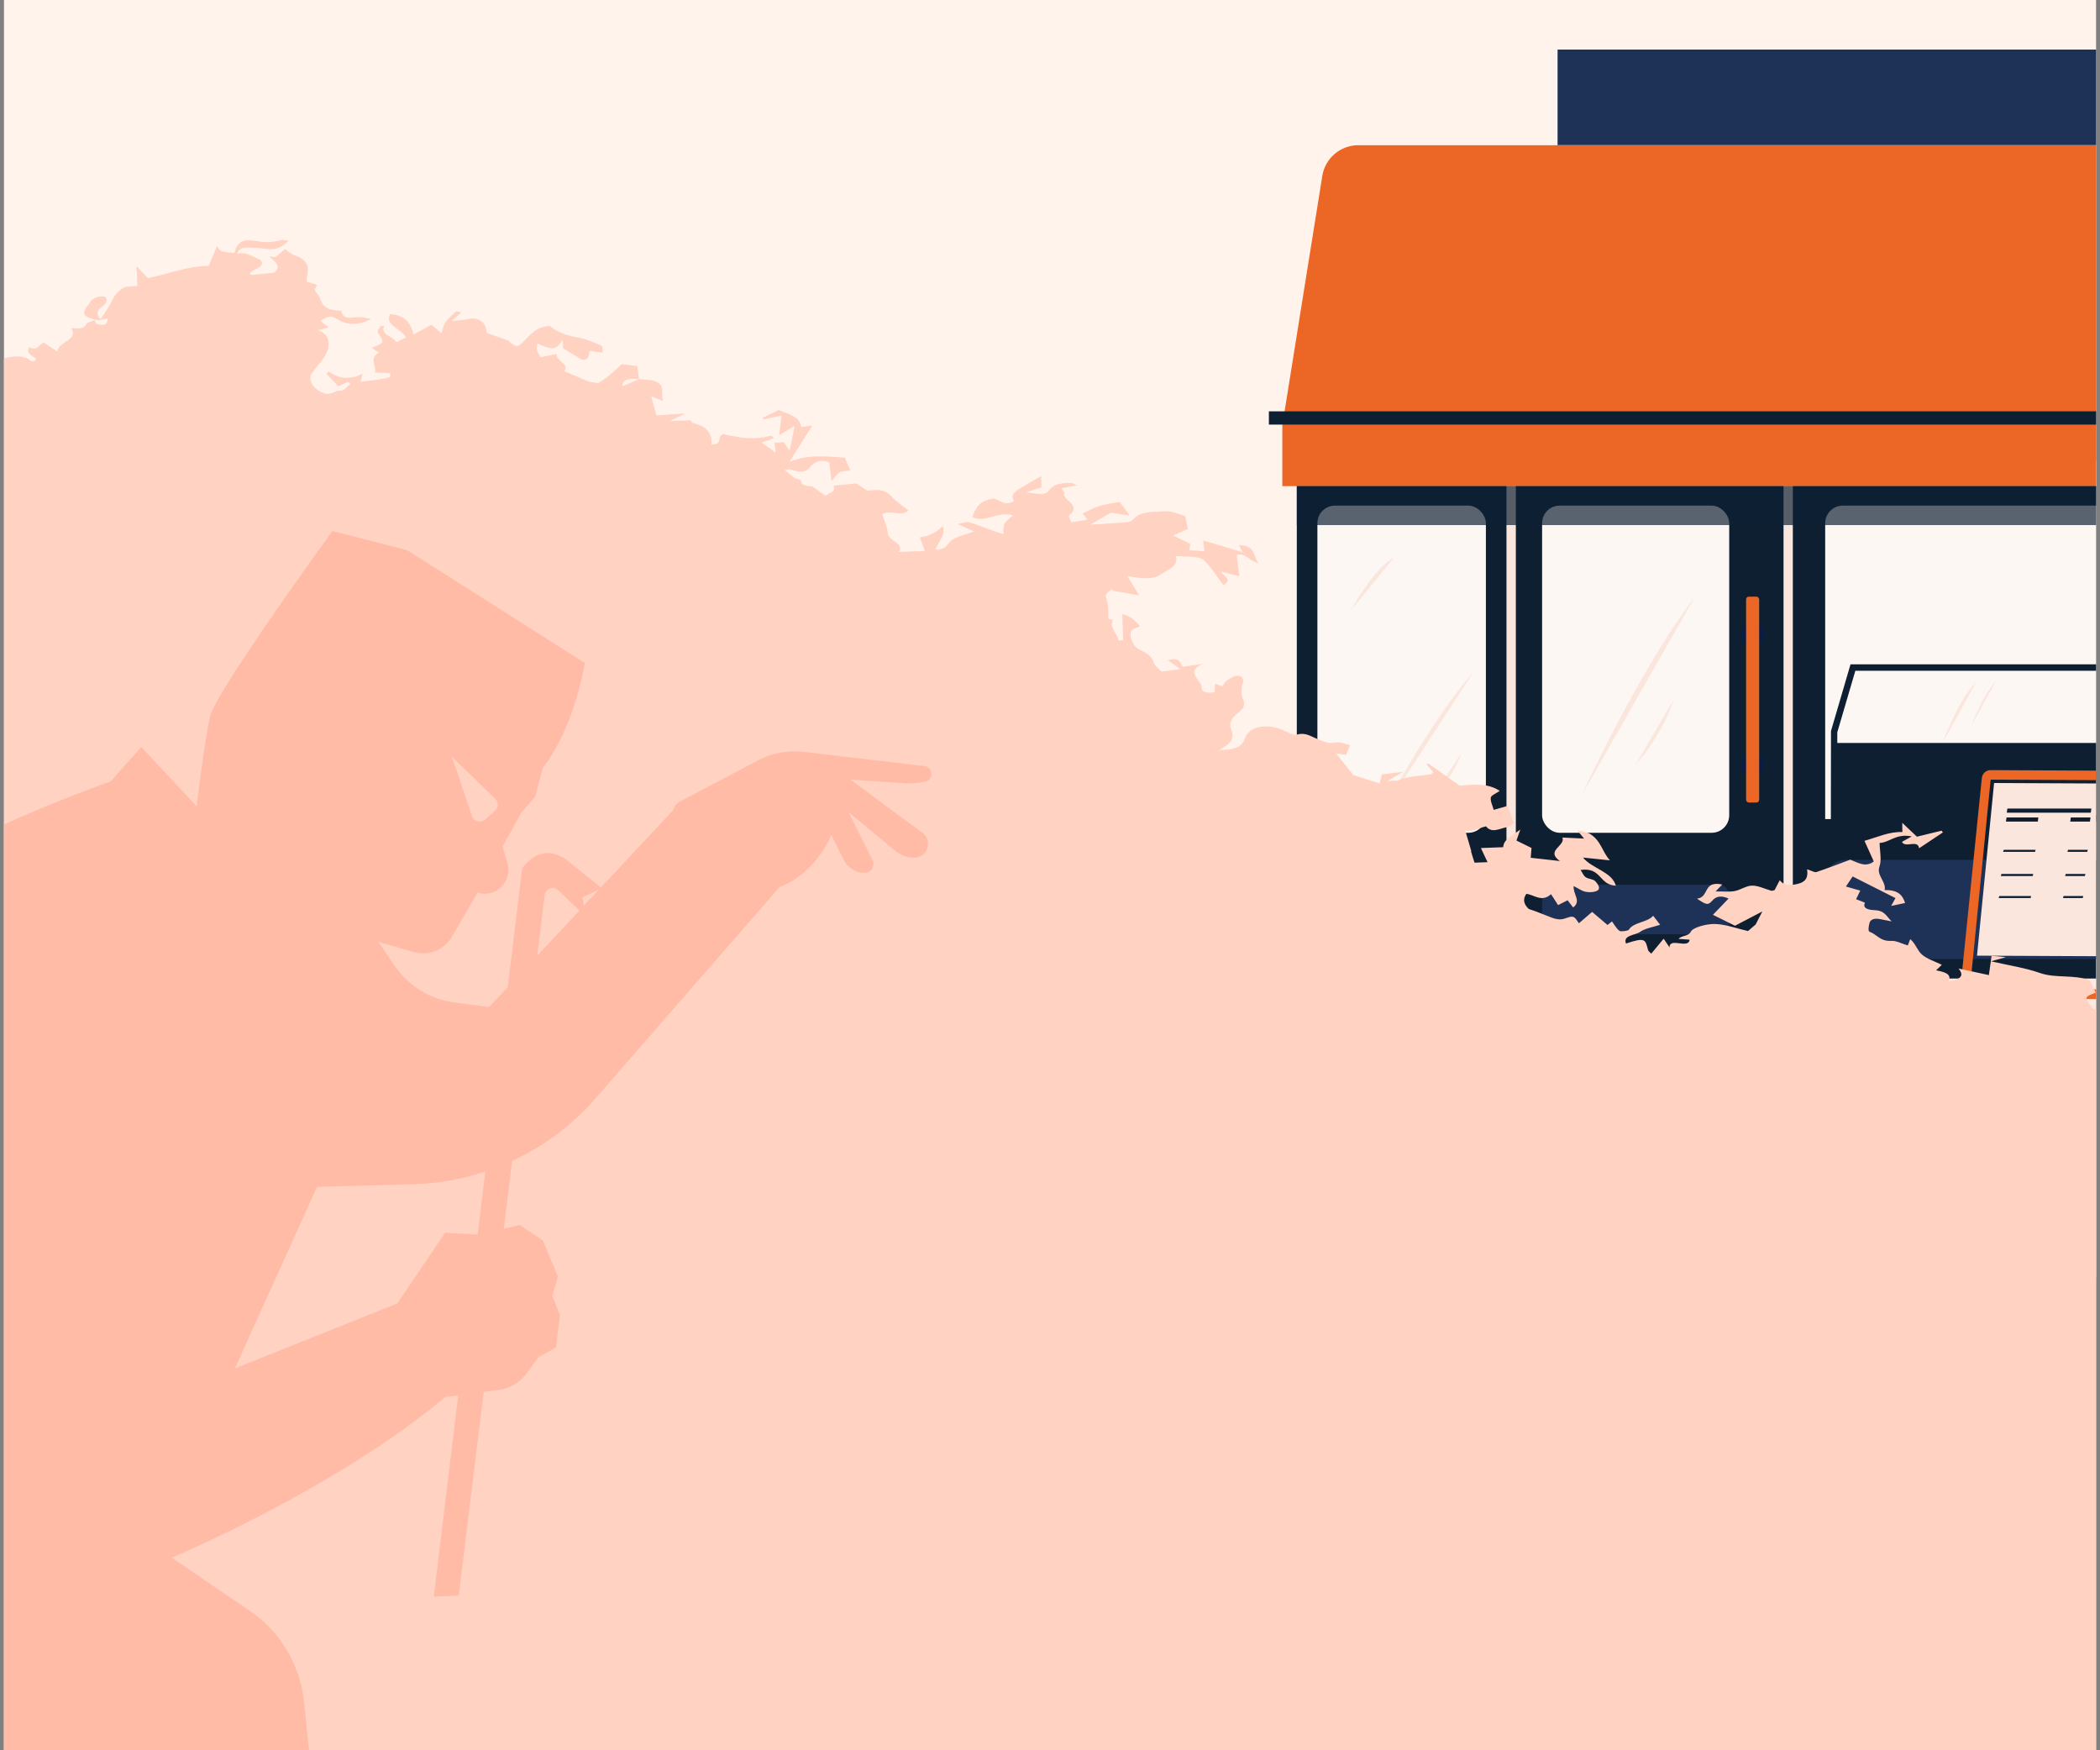
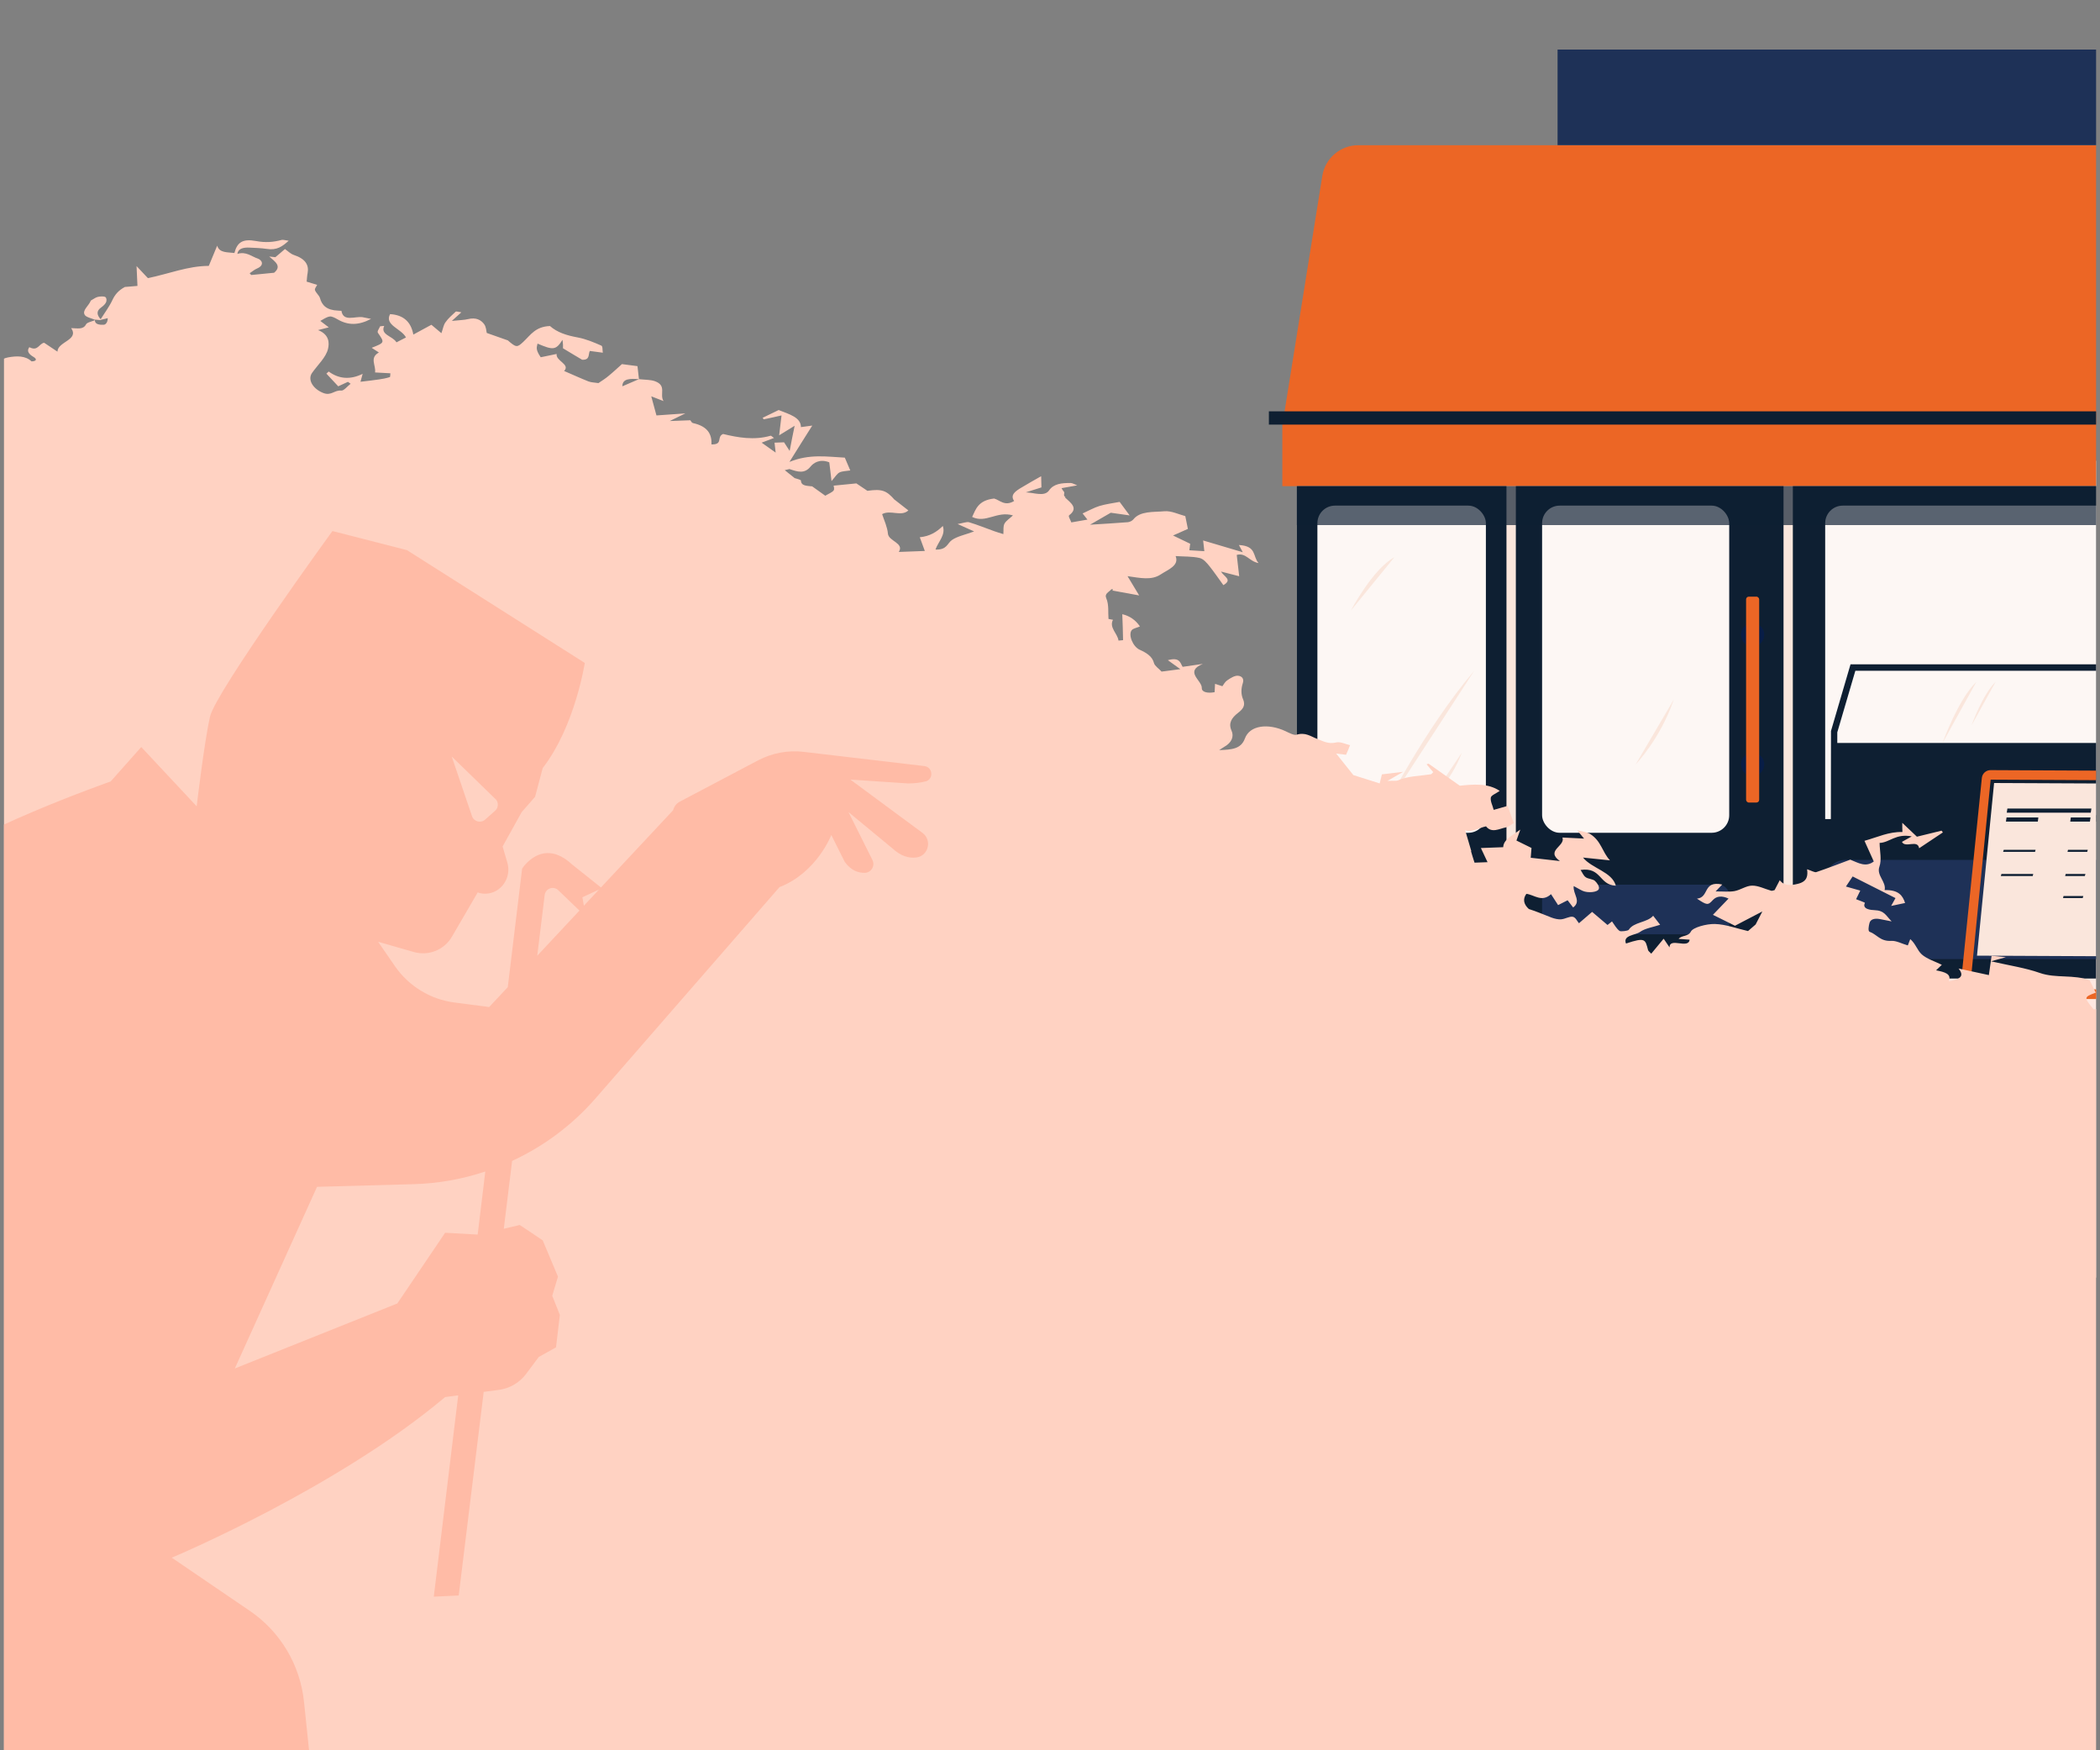
<svg xmlns="http://www.w3.org/2000/svg" id="Layer_1" data-name="Layer 1" viewBox="0 0 300 250">
  <rect x="0" y="0" width="300" height="250" fill="#808080" stroke="none" />
  <defs>
    <style>
      .cls-1 {
        clip-path: url(#clippath);
      }

      .cls-2 {
        fill: none;
      }

      .cls-2, .cls-3, .cls-4, .cls-5, .cls-6, .cls-7, .cls-8, .cls-9, .cls-10, .cls-11, .cls-12, .cls-13 {
        stroke-width: 0px;
      }

      .cls-14 {
        clip-path: url(#clippath-1);
      }

      .cls-15 {
        clip-path: url(#clippath-4);
      }

      .cls-16 {
        clip-path: url(#clippath-3);
      }

      .cls-17 {
        clip-path: url(#clippath-2);
      }

      .cls-18 {
        opacity: .69;
      }

      .cls-3, .cls-13 {
        fill: #0e1f32;
      }

      .cls-4 {
        fill: #081d46;
      }

      .cls-5 {
        fill: #1e3157;
      }

      .cls-6 {
        fill: #fdf7f4;
      }

      .cls-7 {
        fill: #fff3ec;
      }

      .cls-8 {
        fill: #ffe8e1;
      }

      .cls-9 {
        fill: #fae6dc;
      }

      .cls-10 {
        fill: #ffbba6;
      }

      .cls-11 {
        fill: #ffd2c2;
      }

      .cls-12 {
        fill: #ec6625;
      }

      .cls-13 {
        opacity: .68;
      }
    </style>
    <clipPath id="clippath">
      <rect class="cls-2" x=".57" width="298.87" height="250" />
    </clipPath>
    <clipPath id="clippath-1">
      <rect class="cls-2" x="2.26" y="445.55" width="298.87" height="250" />
    </clipPath>
    <clipPath id="clippath-2">
      <rect class="cls-2" x="-488.3" y="355.44" width="1097.38" height="482.4" transform="translate(-404.2 217.46) rotate(-45)" />
    </clipPath>
    <clipPath id="clippath-3">
      <path class="cls-2" d="m202.67,612.8l-47.61,45.04c-6.14,5.8-15.32,5.8-21.45,0l-47.61-45.04c-3.51-3.32-5.53-8.12-5.53-13.16v-79.4c0-8.72,5.96-16.11,13.97-17.34l47.61-7.27c1.51-.23,3.05-.23,4.56,0l47.61,7.27c8.02,1.22,13.97,8.62,13.97,17.34v79.4c0,5.04-2.01,9.83-5.53,13.16Z" />
    </clipPath>
    <clipPath id="clippath-4">
      <rect class="cls-2" x="-321.79" y="417.1" width="805.01" height="353.87" transform="translate(-396.41 231.07) rotate(-45)" />
    </clipPath>
  </defs>
  <g>
-     <rect class="cls-7" x=".57" width="298.87" height="250" />
    <g class="cls-1">
      <g>
        <g>
          <g>
            <rect class="cls-8" x="59.83" y="136.36" width="358.18" height="46.12" />
            <rect class="cls-9" x="185.26" y="65.82" width="194.13" height="73.95" />
            <g>
              <path class="cls-12" d="m375.77,25.13c-.41-2.53-2.59-4.39-5.15-4.39h-176.57c-2.56,0-4.75,1.86-5.15,4.39l-5.71,35.64v8.67h198.3v-8.67l-5.71-35.64Z" />
              <polygon class="cls-3" points="311.47 58.75 253.18 58.75 181.27 58.75 181.27 60.65 253.18 60.65 311.47 60.65 383.38 60.65 383.38 58.75 311.47 58.75" />
              <g>
                <rect class="cls-3" x="185.26" y="69.44" width="29.95" height="70.33" />
                <g>
                  <rect class="cls-5" x="188.2" y="122.82" width="24.07" height="14.17" rx="2.92" ry="2.92" />
                  <rect class="cls-6" x="188.2" y="72.22" width="24.07" height="46.73" rx="2.51" ry="2.51" />
                  <g>
                    <path class="cls-9" d="m210.6,95.81l-13.07,20.13s5.94-11.76,13.07-20.13Z" />
                    <path class="cls-9" d="m208.83,107.51l-4.77,7.12s3.25-2.97,4.77-7.12Z" />
                    <path class="cls-9" d="m199.19,79.6l-6.2,7.6s3.11-5.94,6.2-7.6Z" />
                  </g>
                </g>
                <rect class="cls-3" x="216.55" y="69.44" width="38.24" height="70.33" />
                <g>
                  <rect class="cls-5" x="220.3" y="126.36" width="26.73" height="7.09" rx="1.46" ry="1.46" />
                  <rect class="cls-6" x="220.3" y="72.22" width="26.73" height="46.73" rx="2.51" ry="2.51" />
                  <g>
-                     <path class="cls-9" d="m242.15,85.22l-16.35,28.64s8.47-18.43,16.35-28.64Z" />
                    <path class="cls-9" d="m239.11,99.92l-5.44,9.26s3.54-3.67,5.44-9.26Z" />
                  </g>
                </g>
                <rect class="cls-3" x="256.12" y="69.44" width="123.27" height="70.33" />
                <g>
                  <rect class="cls-5" x="260.74" y="122.82" width="114.91" height="14.17" rx="2.92" ry="2.92" />
                  <path class="cls-6" d="m263.25,72.22h109.89c1.38,0,2.51,1.12,2.51,2.51v42.26h-114.91v-42.26c0-1.38,1.12-2.51,2.51-2.51Z" />
                </g>
                <g>
                  <circle class="cls-4" cx="250.37" cy="90.67" r="1.67" />
                  <circle class="cls-4" cx="250.37" cy="109.18" r="1.67" />
                </g>
                <rect class="cls-12" x="249.44" y="85.22" width="1.87" height="29.41" rx=".39" ry=".39" />
              </g>
              <g>
                <polygon class="cls-3" points="374.53 116.98 261.9 116.98 262.09 106.12 374.53 106.12 374.53 116.98" />
                <path class="cls-3" d="m374.85,117.35h-113.3l.02-12.94,2.79-9.52h107.68l2.81,9.65v12.81Zm-112.38-.92h111.46v-11.83l-2.58-8.79h-106.3l-2.58,8.79v11.83Z" />
              </g>
              <g>
                <path class="cls-9" d="m282.33,97.4l-4.83,8.73s2.22-6.22,4.83-8.73Z" />
                <path class="cls-9" d="m285.08,97.4l-3.43,6.2s1.58-4.42,3.43-6.2Z" />
              </g>
            </g>
            <g>
              <polygon class="cls-9" points="302.47 111.92 284.87 111.84 282.43 136.5 299.67 136.58 302.47 111.92" />
              <g>
                <polygon class="cls-3" points="298.68 116.08 286.68 116.08 286.77 115.49 298.77 115.49 298.68 116.08" />
                <g>
                  <polygon class="cls-3" points="291.19 116.76 286.65 116.76 286.56 117.35 291.12 117.35 291.19 116.76" />
                  <polygon class="cls-3" points="295.83 116.76 295.75 117.35 298.56 117.35 298.65 116.76 295.83 116.76" />
                </g>
                <g>
                  <polygon class="cls-3" points="290.8 121.38 286.25 121.38 286.16 121.67 290.72 121.67 290.8 121.38" />
                  <polygon class="cls-3" points="295.43 121.38 295.36 121.67 298.17 121.67 298.26 121.38 295.43 121.38" />
                </g>
                <g>
                  <polygon class="cls-3" points="290.46 124.83 285.92 124.83 285.83 125.13 290.39 125.13 290.46 124.83" />
                  <polygon class="cls-3" points="295.1 124.83 295.02 125.13 297.83 125.13 297.92 124.83 295.1 124.83" />
                </g>
                <g>
-                   <polygon class="cls-3" points="290.16 127.98 285.62 127.98 285.52 128.27 290.09 128.27 290.16 127.98" />
                  <polygon class="cls-3" points="294.79 127.98 294.72 128.27 297.53 128.27 297.62 127.98 294.79 127.98" />
                </g>
              </g>
-               <path class="cls-12" d="m301.29,142.7l-21.38-.1,3.21-31.47c.06-.65.61-1.14,1.26-1.13l18.84.09c.35,0,.7.15.93.42.24.26.35.62.32.97l-3.18,31.22Zm-19.88-1.45l18.65.09,3.05-29.89-18.73-.09-2.96,29.89Z" />
+               <path class="cls-12" d="m301.29,142.7l-21.38-.1,3.21-31.47c.06-.65.61-1.14,1.26-1.13l18.84.09c.35,0,.7.15.93.42.24.26.35.62.32.97l-3.18,31.22m-19.88-1.45l18.65.09,3.05-29.89-18.73-.09-2.96,29.89Z" />
              <polygon class="cls-12" points="307.88 142.73 296.77 142.68 296.77 141.32 306.37 141.36 303.18 111.48 304.54 111.33 307.88 142.73" />
            </g>
            <rect class="cls-13" x="185.26" y="69.43" width="194.13" height="5.57" />
          </g>
          <rect class="cls-5" x="222.51" y="7.08" width="125.15" height="13.65" />
        </g>
        <path class="cls-11" d="m641.25,268.45c.29-.32.56-.61.83-.89l.4-1.1c-.54.06-1.07.12-1.65.18-1.9-2.41-3.24-5.02-5.51-6.95.35-1.09.64-2.03.94-2.98-.92.63-1.75-.27-2.56-.79.68-1.41.44-2.34-1.26-3.3-1.19-.68-1.99-1.46-2.69-2.49-.15-.2-.48-.32-.84-.56.16,1.18.37,2.15,1.66,2.92.68.42,1.32.94,1.96,1.43.77.59,1.16,1.19.76,1.83,0,0,0,0,0,0-.69-1.1-1.81-1.03-2.67-1.38-.62-.24-1.34.11-.84,1.12.19.4.24.82.37,1.23-.11.02-.22.03-.33.05-.77-.79-1.54-1.59-2.29-2.35-.25-1.45.9-1.31,2.03-1.32-.24-.16-.48-.32-.74-.49-.1-.58-.2-1.17-.29-1.75h.01s-.03-.02-.04-.03c0,0,.01.01.02.02-.5-.05-1.02.02-1.5-.17-1.61-.65-2.58-.34-3.18.7-.19.34-.43.65-.69,1.03-.51-.22-1.01-.43-1.44-.62-.08.27-.05.65-.25.77-.35.21-.93.19-1.27.4-.88.6-1.84.72-3.15-.31-.13-.1-.38-.28-.38-.28-1.25,1.07-1.97-.7-2.9-1.27-.3-.18-.62-.34-1.07-.59.74,1.83,1.87,2.84,3.64,3.14.36.06.9.17,1.09.4.32.38.42.88.62,1.35-.58-.04-.98-.06-1.51-.08.35.51.62.87.92,1.29-1.67-.56-2.45.41-2.82,1.14-.57,1.1-.34,2.71-.47,4.09-.12,1.22-1.66,1.66-3.12,1.13-1.1-.4-.89-1.36-1.7-1.91-.31-.21-.27-1.06-.39-1.6.16.01.31.02.47.03.19.41.38.81.65,1.38.85-.1,1.66-.2,2.46-.29-.03-.15-.04-.3-.06-.45-1.82-.14-3.13-1.08-3.92-2.88-.25.52-.39.84-.5,1.06-.68-.73-1.25-1.33-1.79-1.95-.36-.4-.69-.82-.97-1.25-.07-.09.15-.26.28-.48.62.47,1.19.9,1.75,1.33.54-.88,1.98-1.04,1.42-2.53.52.06.84.1,1.22.15-.98-1.8-.94-1.76.7-2.21.27-.07.25-.6.37-.91-.14-.14-.28-.28-.41-.42-.37,1.38-1.89.3-2.86.66-.25-.6-.43-1.05-.59-1.42,1.29-.54,3.51.66,3.88-1.08q-2.28-1.69-4.42.09c-.35-.91-.71-1.83-1.07-2.74-.7,0-1.12,0-1.86,0,.26-.69.52-1.09.56-1.56.06-.67-.05-1.41-.14-2.12,0-.08-.37-.25-.68-.44.07.52.12.93.24,1.82-.78-.81-1.26-1.22-1.61-1.69-.69-.96-1.5-1.11-2.22-.93-.5.13-.83.54-1.09.72-1.09-.42-2.03-.77-2.98-1.14-1.6.03-1.69-.06-1.83-1.33-.16-1.36.09-2.72-1.44-4.11-1.39.04-2.69-.51-4.07-1.3-1.06-.6-2.22-.95-3.32-1.28-.27-.08-.5.35-.84.63.67.42,1.12.71,1.59,1.01-.15.57-.87.95.02,1.66,1.06.18,2.02.33,3.16.52,0,0,.18-.23.34-.4.17-.16.33-.32.5-.48-.26,1.78.09,2.01,2.37,2.72-.26.38-.18.81-1.61,1.2-.42-.54-.85-1.08-1.43-1.83-.54.88-2.47-.17-2.38,1.17-1.3-.39-2.46-.72-3.64-1.12-.41-.14-.81-.48-1.21-.72,0,0,0,.01,0,.01-.16-.59-.36-1.18-.45-1.76-.17-.92-.27-1.81-.37-2.5-.96-.62-1.6-1.03-1.88-1.21-.55.51-.96.89-1.36,1.28.95.72,1.89,1.42,1.15,2.31-.4-.8-.77-1.55-1.14-2.3-.65-.44-1.3-1.03-1.94-1.26-1.75-.64-1.67,1.01-2.78,1.38.56.19.98.34,1.78.61-.92.63-1.65,1.13-2.32,1.61-.87-.84-1.72-1.69-2.97-2.89.41.94.61,1.39,1,2.27-.99-.9-1.59-1.44-2.18-1.98-.18.05-.39.14-.54.06-1.98-1.04-3.15-.48-4,.62-1.34-1.08.18-1.25-.31-2.21-1.94-.98-3.99-2.16-5.35-4.19-.04-.07-.38-.05-.58-.07.31.55.58,1.05.91,1.65-.81-.07-1.41-.12-2.45-.21.52-.49.77-.72,1.04-.99-.41-.37-.75-.68-1-.91-.37.11-.67.2-1.41.42.68-1.21,1.14-2.04,1.77-3.2.31.93.49,1.48.81,2.46.65-.99,1.11-1.69,1.58-2.39.46.62,1.02,1.35,1.58,2.07.09-.02.18-.04.26-.07-.34-.78-.69-1.55-1.03-2.32-1.57-.52-3.11-1.25-4-.18-.45-.5-.77-.87-1.09-1.22-.28,1.95-.53,3.77-.86,6.06-1.45-2.74-3.61-4.01-5.65-5.57-.62.32-1.21.61-1.78.9.37.43.83.81.99,1.2.17.41.05.82.08,1.69.87-.82,1.43-1.36,1.97-1.85,1.4.46,1.66,1.55,1.65,2.16-.04,1.4.93,1.78,2.07,2.24,0,0,.16.21.41.55-.66-.02-1.23-.03-1.8-.04-.33-.13-.84-.4-.91-.31-.53.59-1.13,0-1.74-.39h.03s-.06-.02-.06-.02c-.74-.06-1.5-.12-2.28-.18-.18-.54-.44-.98-.43-1.34.01-.28.35-.44.44-.53-.84-.88-1.53-1.58-2.27-2.34-.58-.06-1.23-.13-1.89-.21-1.39-1.57-2.04-1.8-3.79-1.53,0,0,0-.01,0-.02-.02,0-.03,0-.05,0-.01,0-.02-.01-.03,0,0,0,.01,0,.02,0-.81-.03-1.61-.06-2.43-.1.17,1.4,2.02,1.54,2.52,2.83-.81.5-1.76.93-2.44,1.6-.76.75-2.68-.51-2.86.99-1.04-.94-1.87-1.71-2.75-2.51.71-.4,1.26-.72,1.82-1.03-.99-1.02-1.36-2.1-1.47-3.35-1.16.7-.94,2.13-1.37,3.25-1.31-1.03-.7-1.75-.91-2.55-.23-.88-.98-1.83-1.63-2.98.89.26,1.51.44,2.49.72-.52-.61-.77-1.11-1.1-1.25-1.18-.52-2.38-.9-3.58-1.35-.39-.14-.78-.32-1.25-.52.35-.5.75-.81.84-1.27.1-.45-.1-1.06-.16-1.66,2.2.96,2.2,3.39,4.32,3.93.32-1.2.88-2.37-.7-4.04-.74-.35-1.91-.07-2.41-1.57,1.04-.27.74-1.25.41-2.22-.31-.93-.67-1.87-1.08-2.98-.42.48-.75.86-1.06,1.2.47.74.86,1.37,1.25,1.98-.95-.75-2.46-1.22-2.36-2.36.11-1.18-.7-1.97-1.66-2.79-.2-.18-.56-.22-.94-.36.54.66.99,1.19,1.45,1.75-.26.08-.36.14-.48.15-.37,0-.3.46-.65.48-.03-.02-.06-.02-.1-.04,0,.04,0,.07,0,.11-1.13.07-2.49-.11-2.11,1.55.05.23-.52.37-.89.6-.56-.68-1.03-1.23-1.5-1.79.41-.09.76-.16,1.1-.23-.42-.89-.69-1.66-1.15-2.38-.49-.77-1.17-1.5-1.82-2.3-.76.19-1.39.33-2.34.55,1,.63,1.62,1.02,2.3,1.45.37,1.03.76,2.11,1.16,3.22-1.3-1.24-2.61-2.48-3.89-3.76-.2-.2-.35-.57-.35-.8.05-1.57-1.54-2.65-2.62-3.74-.69-.71-1.91-1.01-2.75-1.41-.58.46-1.03.82-1.46,1.16.32.65.59,1.21,1.01,2.09-1.1-.29-1.9-.5-2.63-.68-.14.23-.34.54-.51.79-.65-.48-1.14-.85-1.72-1.29.32-.3.63-.59,1.12-1.06-1.85-.82-3.56-1.57-5.4-2.37.41-.16.67-.28,1.09-.43-2.07-1.56-2.55.01-3.81.16,1.19.68,2.36,0,3.14,1.12-.8.77-1.5,1.42-2.24,2.11.82.4,1.49.72,2.41,1.17-.82.29-2.04-.21-1.51,1.26,1.2-.29,2.23-.59,3.32-.8.54-.1,1.27-.24,1.79.03.95.48,1.8,1.26,2.78,1.99-1.29.7-.44,2.12-.06,3.4.45,1.51,1.92,2.26,3.46,3.23-1.08.37-1.92.65-3.05,1.03,1.4.81,2.36,1.35,3.32,1.9-.02,0-.03,0-.04.01.03,0,.07.01.1.02l-.05-.04c.05-.06.1-.11.14-.16.04.06.12.14.12.14,0,.56.39,1.13-.3,1.47-.89.45-1.44,1.34-2.13,2.04-.19-.11-.38-.21-.57-.32-.26,1.23-1.77,1.08-2.52,1.76-.24-.26-.46-.47-.46-.47.82-.94,1.65-1.86,2.48-2.77q-1.47-.74-3.05-.29c.2.39.56.84.56,1.16-.02.84-1.64,1.71-2.68,1.41-1.12-.33-2.03-.4-2.79.14-.35.24-1.02.15-1.6.23-.6-.66-1.12-1.22-1.82-2,.9.07,1.47.12,2.18.17-1.01-1.49-1.61-.83-2.22-.64-.68-.77-1.31-1.48-1.94-2.19,1.34,2.57-1.42,1.86-2.1,2.72-.36.48-1.14.08-1.79-.72.22-.28.44-.57.72-.94-.46-.19-.74-.31-1.02-.42.03-.36.12-.71.01-1.09-.13-.51-.36-1.22-.75-1.49-.53-.37-.99-.19-1.23.39-.28.7-.8,1.36-1.49,1.7-.82.41-.94,1-.72,1.96.24,1.11.13,2.02-.94,2.53-.81.38-1.14,1.29-.68,2.47.1.27.16.53.24.79-1.28-1.19-2.29-2.11-1.74-3.63.71-1.91-1.09-3.84-3.78-4.57-.51-.13-1.32-.31-1.5-.61-.72-1.13-1.72-1.14-2.64-1.46-.88-.31-1.72-.42-2.44-1.41-.34-.45-1.24-.68-1.73-.94-.19.57-.33,1-.45,1.42.29.19.6.4,1.18.78-1.55.3-2.81.55-3.85.76-1.3-.54-2.39-1-3.65-1.52.19-.38.39-.76.59-1.19-.57-.62-1.16-1.24-2.08-2.23.34.93.53,1.46.87,2.42-.65-.59-.98-.79-1.09-1-.68-1.41-1.98-2.5-3.04-3.71-.08-.09-.03-.24-.06-.46.46-.09.95-.16,1.45-.25,0,0-.09-.17-.15-.25-1.75-.15-3.51-.31-5.45-.47-1.3-1.37-2.81-2.9-4.83-3.11.16.63.52,1.27.36,1.55-.27.46-.88.68-1.45,1.08-.44-.65-.76-1.13-1.15-1.72-.74.42-1.47.85-2.25,1.3.13.37.17.84.45,1.2.6.74.98,1.98,2.27,1.72.67.88.92,1.94,1.9,2.35-.9.6-1.76,1.15-2.61,1.72h.07c-.47.31-.93.62-1.46.94-.39-.36-.8-.74-1.37-1.25.66-.31,1.27-.59,2.03-.93-.71-.64-1.52-1.38-2.36-2.15.66-.83.12-1.95-.25-3.49-.29.77-.43,1.14-.59,1.54-.78-.19-1.51-.37-2.33-.58-.28.39-.55.78-.82,1.15-1.13-.75-2.09-1.4-3.49-2.34,2.6.22.75-2.15,1.89-2.8-.88-.67-1.6-1.23-2.46-1.88.55-.1,1.04-.18,1.51-.27-.59-.3-1.22-.73-1.76-.8-1.88-.25-2.92.85-4.58,1.05,1.25.85,2.22,1.51,3.2,2.18-1.99.39-4.47-1.13-6.18.04,1.92,1.49,3.28-.74,5.3,1.53-.49.14-.82.36-1.23.32-.4-.02-.95-.46-1.32-.44-.47.03-1.06.19-1.19.52-.2.48.8,1.47,1.57,1.7.39.12.78.17,1.43.31-.66.98-2.25.9-1.91,2.39.43-.1.85-.18,1.27-.28.22.51.4.94.59,1.41.65-.2,1.16-.35,1.77-.54.24,1.78,1.77,1.6,2.73,2.23-.07.96-.72,1.4-1.67,1.43-1.1-.46-2.19-.78-3.28-1.17-.41-.14-.89-.39-1.19-.69-.42-.41-.63-1.11-1.03-1.34-.36-.21-.88.08-1.27.13-.13-.81-.24-1.52-.39-2.46-1.17,0-2.03,0-2.89,0h0c-.05-.29-.11-.6-.15-.81-.64.16-1.14.38-1.7.34-.21-.02-.92-.77-.9-.98.2-1.3-1.38-2.49-1.37-3.78-.65.14-1.13.24-1.6.34.54.88,1.33,1.79,1.54,2.63.21.82,1.6,1.95.46,2.56-1.54-2.52-1.72-2.23-3.01-1.33-.13.09-.38.06-.69.1.01-1.03.02-1.77.03-2.78-.72.2-1.08.3-1.44.41.97-1.13-2.26-1.54-1.48-2.7.45.33.83.6,1.27.93.05-.65-.86-1.11-.66-1.93.15-.65-.99-2.29-1.91-3.04-1.23-1-2.81-1.53-4.27-2.29-.08-.55-.15-.99-.22-1.43.13-.6.26-1.18.47-2.04.64,1.55,1.1,2.7,1.67,4.08,1.11.28,2.22.55,3.41.84-.08-1.19-.15-2.2-.21-3.21q1.52.42,1.58,1.6c.04,1.04.15,1.11,1.86,1.31-1.27-1.31,1.09-2.49-1.46-3.87.03.41.06.77.09,1.37-.82-.71-1.54-1.19-2.04-1.79-.57-.7-.78-1.67-1.42-2.22-.68-.58-1.69-.8-2.55-1.2-.12-.05-.19-.23-.31-.38.12-.51.24-1.04.35-1.56-1,.26-1.72-.45-2.31-1.27-.83-1.14-.31-1.84.35-2.43-.58-.23-1.14-.33-1.26-.53-.91-1.5-1.73-3.02-2.57-4.5-1.18-.4-2.42-.54-2.74-1.97,1.02-.49,1.98-.94,2.92-1.4-1.11-1.66-1.79-3.24-3.32-4.46.28-.31.46-.52.86-.99-1.31.08-2.17.13-2.87.17-.78-1.08-1.45-2-2.14-2.93-.1.02-.2.05-.31.06.36,1.25.72,2.49,1.13,3.91,1.01-.87,1.49,1.29,2.47.89-.13-.37-.3-.78-.56-1.5,2.03,1.12,1.83,2.7,2.9,3.67-.81.92-1.78,1.6-2.17,2.61-.47,1.25-2.15.98-2.72,2.07-1.5-1.33-2.5-1.06-3.42-.48.39.5.79,1.01,1.25,1.6.11-.57.2-1.01.25-1.26,2.34.56,4.44,1.06,6.67,1.59-.06.63-.13,1.15-.2,1.72-.76-.34-1.31-.59-1.94-.88-.12.51-.23.91-.34,1.33-.5-.16-1.29-.48-1.31-.41-.25.99-1.36.19-1.68-.07-1.16-.92-1.75-.49-2.94-.38.8.44,1.14.62,1.49.83.7.4,1.02.91.77,1.42-.19.39-.55,1.02-.81.93-1.06-.39-2.06.09-3.21-1.01-.52-.49-1.43-.67-2.22-1.02.12-.31.2-.61.31-.91-1.06.01-1.75.57-2.67.6-.93.03-2.07-.45-3.14-.71.02.24.07.59.12,1.14-1.08-.61-2.04-1.08-2.39.02-1.06-1.27-1.28-2.03.11-2.29-1.35-.71-2.56-1.36-3.91-2.08.45-.72.96-1.53,1.49-2.36-.58-.4-1.04-.72-1.69-1.16.4.58.65.95,1.24,1.81-2.43-1.26-4.39-2.47-6.39-3.23-2.27-.86-3.85-3.01-6.14-3.8-.61.26-1.21.53-1.79.78.91,1.59.88,1.62-1.3,2.01-.36-.38-.73-.76-1.18-1.22,0,.28.04.43,0,.54-.07.15-.21.24-.36.41-1.77-1.07-2.98-2.42-3.76-4.01.15.09.32.24.55.44.3.24.68.51,1.07.59.23.04.83-.33.81-.5,0-.36-.21-.92-.55-1.03-1.57-.49-1.78-1.33-1.84-2.27.08.14.15.26.23.4.75-.61,1.42-1.14,2.05-1.65-.29-.47-.56-.9-.83-1.32,0-.36,0-.67,0-.98-.22,0-.4.03-.57.07-.04-.07-.08-.13-.12-.19-.65-.28-1.37-.6-2.21-.96-.1-.28-.21-.57-.31-.85-.06-.2.08-.42.17-.76.56.27.94.45,1.55.75-.16-1.3-.28-2.48-.44-3.82-.41-.09-.87-.19-1.35-.29.12-.53-.3-1.28-.42-1.98-1.03-.41-2-.79-2.97-1.17-.07.09-.13.17-.2.26.55.61,1.09,1.22,1.64,1.82-.74-.21-1.39-.32-1.95-.32-.46-.18-1.02-.31-1.5-.32-.72-.03-1.35.24-2.02.39.72-.1,1.12.02,1.7.65-.08.08-.15.15-.22.25.14,0,.27-.02.41-.03.02.02.03.03.04.05-.69.33-1.41.66-2.14,1,.13.29.29.61.48,1.01.5-.22,1-.64,1.42-.6.57.06,1.08.46,1.62.71.32-.55.65-1.1,1.12-1.88.93.52,1.51.85,2.1,1.18-.06.09-.13.17-.19.26-.46-.05-.9-.11-1.55-.19.03.37.14.7.07,1.02-.02.08-.59.08-.91.13.34.31.68.63,1.17,1.08-.73.15-1.32.29-2.07.45.62.6,1.23,1.18,1.79,1.72-.73.56-1.17.41-1.46-.07-.31-.51-.25-1.22-1.66-1.13.28.43.52.83.83,1.32-.35,0-.61.08-.76.02-.51-.19-.98-.43-1.37-.61-.3.7-.59,1.34-.9,2.04.09.03.19.07.3.11-.29.15-.67.21-1.18.15.34-2.2-.53-3.82-2.75-5.43-.69.33-1.33.64-2.02.89,0,0-.37-.35-.6-.57-.56.43-1.2.3-1.9-.04.02-.05.03-.09.06-.14.18-.31.2-.63.12-.92.33-.12.68-.26,1.09-.41-1.28-.96-2.23-1.66-3.17-2.37.1-.2.28-.38.28-.61,0-.25-.33-.15-.38-.32-.13.14.48.77.04.88l.05.06c-1.05-.22-2.09-.46-3.14-.69-.95-.5-1.9-1-2.85-1.5h.08c-.27-.38.61-.47.6-.66-.15.1-.33-.19-.49,0-.15.18-.13.43-.18.65-1.18-.07-2.36-.15-3.95-.24.22.39.4.71.57,1.02-.25.17-.44.43-.5.78,0,.05-.03.09-.04.14-.76-.2-1.33-.51-1.48-1.2-.31.02-.82.05-.82.05-.37-.63-.65-1.28-.97-1.98-2.73-.2-4.44.48-5.6,2.37-.43-.28-.68-.57-.81-.87.11.04.21.08.3.11.21-.74.4-1.41.62-2.14-.42-.12-.93-.24-1.44-.42-.16-.05-.31-.28-.57-.51.55-.17.99-.32,1.48-.47-1.02-.98-1.43-.4-2-.21-.53.18-.96,0-1.16-.89.79-.05,1.62-.1,2.48-.16-.47-.61-.83-1.09-1.29-1.68.66-.03,1.13-.05,1.59-.07-.21-.24-.64-.61-.61-.69.15-.29.45-.47.71-.73-.55-.35-.92-.6-1.3-.86.01-.11,0-.22.02-.32.66.13,1.32.25,2.37.45-.15.9-.25,1.54-.36,2.16.58.15,1.22.17,1.7.5.35.24.46.88.7,1.37.4-.18.72-.33,1.01-.46-.34-.73-.67-1.44-.99-2.15.02,0,.04,0,.06,0,.1.1.19.19.29.29,0-.12,0-.22,0-.33.85-.11,1.23.06,1.72.6-.42-.54-.73-1.15-1.29-1.6-.37-.29-.88-.56-1.35-.72-.43-.37-1-.7-1.7-1.02.81-.11,1.62-.22,2.43-.34,0-.11,0-.21.01-.33-.98-.33-1.97-.67-3.02-1.02-.55.45-1.35.76-1.6,1.24-.43-.23-.85-.45-1.22-.65-.99.92-1.84,1.75-2.8,2.64.66.17,1.06.28,1.67.43-.16.31-.19.57-.36.69-.26.15-.52.3-.78.45-.87-.26-1.63-.49-2.3-.69-.07.02-.14.05-.22.07-.11-.14-.23-.28-.4-.42-.2.24-.4.48-.64.75-.48.15-.96.31-1.49.48.15.79.33,1.63.51,2.58.16-.06.29-.11.43-.16-.65.67-1.35,1.18-2.87.54-.33-.14-.85.16-1.09.43-.13.12.1.79.3.91.34.2.81.23,1.19.24.31,0,.54,0,.71.02-1.63.71-3.42.96-5.46.64,0-.22-.05-.38-.01-.54.03-.11.16-.21.34-.42-.64.07-1.17.12-1.69.18-1.41-1.71-1.41-1.75.31-2.38-.29-.57-.57-1.16-.86-1.76-2.26-.88-4.84-.25-7.14-1.06-2.01-.71-4.29-1.05-6.96-1.66,1.01-.28,1.44-.4,2.12-.59-.78-.08-1.34-.13-2.04-.2-.14.97-.27,1.93-.39,2.76-1.49-.33-2.84-.62-4.33-.94.89,1.1.23,1.54-1.4,1.82.44-1.06-.59-1.32-1.81-1.56.39-.38.65-.63.82-.79-.98-.48-2.17-.86-2.86-1.48-.68-.62-.85-1.5-1.65-2.19-.11.3-.24.59-.35.9-.84-.24-1.64-.69-2.36-.65-1.59.1-2.04-.92-3.1-1.3-.25-.1-.13-.81-.02-1.23.13-.55.71-.73,1.5-.58.4.07.78.15,1.67.33-.84-.85-1.01-1.56-2.49-1.61-.41-.01-1.78-.12-1.33-1.03.04-.06-.77-.33-1.26-.53.19-.4.37-.76.6-1.23-.66-.18-1.25-.35-2.05-.58.31-.48.6-.92.96-1.44,2.04,1.03,3.97,2,6.12,3.09-.12.22-.33.62-.62,1.12.73-.15,1.36-.28,1.99-.42-.33-1.04-.92-1.9-2.92-1.84.26-1.2-1.19-2.08-.75-3.34.36-1.02.05-2.17.03-3.4,1.44-.05,2.31-1.38,4.59-.93-.67.38-1.06.59-1.4.78.49.94,2.25-.4,2.46.91,1.22-.82,2.31-1.54,3.39-2.26-.07-.08-.12-.17-.19-.25-1.12.27-2.23.54-3.52.86-.51-.48-1.14-1.08-2.09-1.98,0,.63,0,.9.02,1.31-1.95-.05-3.5.72-5.42,1.26.43.95.87,1.92,1.33,2.95-1.16.88-2.2.2-3.36-.26-1.59.59-3.2,1.22-4.86,1.78-.22.07-.71-.21-1.31-.41.12.87.07,1.75-1.31,2.08-.98.25-1.99.32-2.59-.52-.25.47-.49.95-.74,1.42-.19.04-.36.13-.48.09-.91-.25-1.83-.74-2.72-.73-.85,0-1.63.61-2.52.78-.77.14-1.63.04-2.71.05.41-.44.66-.69.95-.99-2.83-.59-1.8,1.84-3.61,2.02,1.43.95,1.57.97,2.27.2q.81-.87,2.24-.21c-.7.73-1.4,1.46-2.23,2.32,1.1.55,2.13,1.05,3.15,1.56,1.32-.69,2.42-1.27,3.91-2.04-.4.79-.67,1.32-.96,1.86-.34.29-.67.58-1.09.94-1.6-.36-3.16-.97-4.74-1.01-1.19-.03-3.12.49-3.42,1.08-.37.75-1.37.52-1.75,1.05.54.03,1,.07,1.57.11-.16,1.39-2.88-.39-2.87,1.1-.21-.32-.42-.62-.84-1.24-.64.77-1.12,1.35-1.77,2.14-.21-.23-.43-.37-.46-.52-.4-1.52-.36-1.86-3.15-.93-.48-1.2,1.32-1.17,2.01-1.66.69-.51,1.89-.69,2.87-1.02-.3-.38-.6-.77-1-1.29-.83.99-2.79.88-3.48,2-.11.17-1.14.29-1.32.17-.45-.34-.69-.82-1.08-1.36-.17.13-.41.33-.64.51h0c-.65-.56-1.31-1.12-2.2-1.87-.72.62-1.27,1.09-1.88,1.62-.26-.29-.47-.84-.88-.92-.46-.09-1.07.31-1.66.36-.43.04-.95-.09-1.36-.24-1.08-.41-2.11-.87-3.26-1.23-.71-.64-.92-1.4-.35-2.17,1.14.14,2.19,1.26,3.52.05.35.54.64.99,1.01,1.56.45-.23.86-.44,1.36-.69.26.34.52.68.79,1.03,1.22-.91-.05-1.89.08-3.06.59.31.92.53,1.29.69.74.33,2.14.21,2.3-.28.12-.34-.23-.84-.57-1.16-.28-.25-.98-.27-1.3-.51-.34-.24-.46-.62-.74-1.04,3.01-.44,2.61,2.15,5.04,2.25-.55-2-3.42-2.44-4.69-4.02,1.18.12,2.35.24,3.85.4-1.14-1.23-1.22-2.74-2.82-3.76-.46-.3-1.22-.37-1.86-.53.31.37.63.74.98,1.18-1.07-.06-1.99-.1-3.09-.15.46,1.23-2.49,1.85-.36,3.36-1.67-.19-2.82-.31-4.17-.47.03-.45.08-.93.11-1.4-.75-.37-1.43-.7-2.15-1.06.14-.41.27-.78.55-1.56-1.28.94-2.4,1.44-2.44,2.51-1.13.04-2.23.08-3.19.12.36.75.64,1.36.95,2.02-.77.02-1.33.05-1.86.07-.2-.6-.35-1.13-.51-1.66l.06.04c-.28-.98-.58-1.96-.88-3,1.02.31,1.89-.33,2.97-.57.82,1.03,1.91.33,2.85.15.44-.09.78-.43,1.12-.62-.3-.85-.59-1.65-.88-2.45-.68.19-1.23.35-1.99.57-.17-.67-.5-1.23-.41-1.76.05-.32.75-.58,1.27-.95-1.68-1.14-3.81-.94-5.7-.74-1.58-1.12-3.03-2.14-4.47-3.15-.1.03-.28.09-.28.09.33.39.65.76.95,1.12-.16.15-.22.29-.34.31-1.58.24-3.28.24-4.71.87-.22.1-.61.03-1.48.07.89-.51,1.37-.79,2.23-1.29-1.34.16-2.2.25-3.03.36-.12.46-.21.88-.32,1.29-1.3-.41-2.42-.76-3.76-1.19-.66-.84-1.46-1.84-2.45-3.07.69.08,1.06.12,1.41.17.18-.4.35-.82.57-1.37-.55-.12-1.37-.52-1.93-.4-1.19.29-1.9-.17-2.77-.5-.92-.35-1.68-.99-2.96-.59-.33.11-1.07-.27-1.54-.5-2.52-1.18-5.14-.86-5.83,1.05-.56,1.52-1.93,1.57-3.67,1.65.23-.15.45-.31.69-.45,1.12-.61,1.45-1.51,1.08-2.33-.49-1.08.02-1.84.92-2.54.79-.6,1.08-1.12.72-1.96-.31-.7-.28-1.54-.04-2.26.2-.59-.04-1.03-.69-1.09-.47-.04-1.1.36-1.53.66-.32.22-.48.55-.69.84-.29-.1-.58-.19-1.05-.34-.03.46-.05.82-.06,1.19-1,.19-1.86,0-1.83-.6.03-1.09-2.54-2.34.15-3.44-.94.14-1.88.28-2.89.42-.34-.54-.38-1.43-2.11-.95.58.42,1.05.75,1.78,1.28-1.04.14-1.8.23-2.68.35-.39-.44-.97-.8-1.08-1.21-.23-.91-.97-1.43-2.04-1.91-.99-.44-1.67-2.15-1.14-2.8.2-.25.77-.35,1.17-.53q-.92-1.37-2.52-1.75c.05,1.23.09,2.46.11,3.71,0,0-.3.02-.65.06-.13-1.01-1.38-1.86-.79-2.97-.21-.03-.42-.09-.64-.12-.08-.98.08-2.01-.31-2.93-.31-.7.36-.88.72-1.31,0,0,.12,0,.19-.03,0,.06.01.14,0,.21h-.06s.06.03.09.05c0-.01-.02-.03-.02-.04,1.09.2,2.18.4,3.77.69-.62-1.02-1.08-1.77-1.66-2.75,1.8.25,3.4.63,4.72-.24,1.12-.73,2.68-1.27,2.15-2.63,1.22.08,2.37.03,3.41.27.58.13,1.04.71,1.39,1.13.69.86,1.29,1.75,2.02,2.75,1.35-.78.1-1.19-.34-1.94,1,.26,1.71.44,2.6.67-.12-1-.23-1.95-.35-3.05,1.32-.35,1.77.93,3.12,1.17-.87-.93-.22-2.44-2.81-2.58.22.39.34.64.55,1.03-1.93-.57-3.72-1.11-5.66-1.68.07.67.13,1.09.17,1.53-.72-.04-1.34-.08-2.14-.13.03-.3.08-.66.12-.93-.68-.33-1.43-.68-2.45-1.18.89-.4,1.45-.65,2.12-.94-.11-.54-.22-1.11-.37-1.83-.9-.23-2.02-.79-3.01-.69-1.53.14-3.44-.07-4.42,1.17-.15.18-.5.37-.78.39-1.81.14-3.61.25-5.4.36,1.02-.58,2.01-1.16,2.96-1.71.8.11,1.53.21,2.7.38-.58-.78-.97-1.3-1.43-1.93-1.01.19-2,.32-2.87.58-.81.25-1.53.67-2.42,1.07.21.27.44.55.69.88-.72.12-1.43.24-2.3.4-.14-.41-.49-.89-.3-1.03,1.36-1.02.21-1.76-.61-2.54.02-.03.04-.06.07-.09-.03-.01-.06-.02-.1-.03-.26-.24.1-.55-.19-.78-.09-.09-.12-.19-.27-.42.72-.12,1.4-.24,2.24-.4-.38-.14-.68-.34-.95-.34-1.26,0-2.4.09-3.07,1.06-.66.94-2.11.32-3.32.28.7-.22,1.39-.45,2.23-.71-.01-.46-.02-.97-.04-1.6-1.02.58-1.9,1.07-2.74,1.58-.89.52-1.75,1.08-1.12,1.96-1.35.82-2.06-.14-2.86-.35-2.28.26-2.61,1.51-3.14,2.63,1.97.96,3.53-.9,5.83-.22-.44.42-.98.76-1.2,1.16-.23.41-.12.9-.17,1.51-.49-.15-.9-.27-1.29-.41-1.21-.43-2.37-.91-3.6-1.28-.34-.1-.86.12-1.65.25.92.41,1.51.68,2.36,1.06-1.24.46-2.42.7-3.17,1.23-.68.47-.68,1.42-2.35,1.36.4-1.13,1.49-2.09,1.05-3.37-.89.88-1.87,1.47-3.29,1.61.22.6.44,1.2.72,1.96-1.19.04-2.32.09-3.72.14.83-1.26-1.45-1.54-1.55-2.6-.08-.95-.53-1.89-.83-2.8,1.21-.67,2.71.42,3.75-.53-.65-.5-1.27-.99-1.91-1.49,0,0,.01,0,.02,0,0-.01-.02,0-.03-.01-.01,0-.03-.02-.04-.03,0,0,0,.01-.01.01-1.16-1.33-1.81-1.58-3.88-1.28-.55-.37-1.1-.74-1.58-1.06-1.06.1-2.04.2-3.25.32,0,.12.16.46,0,.69-.22.28-.71.46-1.19.75-.64-.46-1.26-.9-1.86-1.33l-.05-.03v.02c-.7-.09-1.54-.03-1.57-.83,0-.11-.56-.24-.9-.35-.45-.36-.89-.72-1.41-1.13.41-.1.67-.16.67-.16,1.17.39,2.15.73,3.03-.37.39-.48,1.29-1.14,2.66-.59.1.72.18,1.49.32,2.68.58-.66.76-1.04,1.15-1.24.38-.19.98-.19,1.53-.28-.25-.59-.51-1.18-.78-1.83-2.56-.13-5.03-.56-7.91.61,1.22-1.97,2.21-3.52,3.26-5.19-.47.06-.95.13-1.62.22,0-1.39-1.64-1.83-3.18-2.44-.76.37-1.53.73-2.29,1.11.05.07.1.14.16.22.89-.19,1.79-.38,2.54-.56-.1.83-.19,1.67-.34,2.84.89-.54,1.37-.85,2.21-1.36-.27,1.3-.45,2.23-.71,3.59-.42-.64-.59-.91-.8-1.23-.34.01-.81.03-1.36.05.03.37.07.72.16,1.42-.84-.6-1.34-.95-2-1.42.64-.24,1.17-.45,1.76-.67-.16-.11-.41-.35-.48-.32-2.35.68-4.68.26-6.79-.25-.98.42.06,1.53-1.66,1.49.06-1.39-.46-2.57-2.65-3.05-.16-.04-.26-.24-.37-.4-.8.03-1.61.06-2.94.11.87-.42,1.31-.63,2.23-1.09-1.73.12-2.92.21-4.13.29-.21-.8-.44-1.65-.74-2.73.79.3,1.21.46,1.75.68-.61-.99.52-2.2-1.23-2.84-.64-.23-1.51-.2-2.29-.29-.77.33-1.53.67-2.36,1.02,0-1.16,1.18-1.09,2.37-1.03-.06-.55-.13-1.11-.21-1.85-.33-.05-1.08-.15-2.22-.29-.52.46-1.17,1.08-1.89,1.67-.44.38-.98.71-1.48,1.05,0,0,0,0,0-.01-.46-.08-.99-.08-1.39-.23-1.16-.46-2.25-.96-3.5-1.5.93-.96-1.22-1.42-1.07-2.43-.93.2-1.6.33-2.27.47-.85-1.22-.51-1.5-.46-1.95,2.2.93,2.62.98,3.57-.54.03.23.05.46.07.69.01.24,0,.52,0,.52.99.59,1.81,1.1,2.74,1.64,1.14.03.84-.73,1.09-1.26.55.08,1.08.15,1.86.25-.08-.44.02-.91-.23-1.02-1.06-.46-2.17-.94-3.37-1.16-1.57-.29-2.91-.71-3.95-1.63-2.07.08-2.76,1.27-3.76,2.21-.93.89-1.05.89-2.26-.16-.96-.33-1.91-.67-3.01-1.06-.08-.31-.07-.83-.37-1.25-.44-.6-1.15-1.01-2.3-.73-.57.14-1.2.14-2.32.26.66-.6.97-.88,1.36-1.23-.36-.06-.74-.15-.8-.1-.53.49-1.09.98-1.47,1.53-.28.38-.33.85-.58,1.55-.56-.48-.89-.76-1.43-1.2-.86.46-1.73.93-2.58,1.4q-.49-2.75-3.32-2.92c-.85,1.57,1.63,2.08,2.27,3.33-.35.18-.78.4-1.36.7-.51-.9-2.36-1.06-1.75-2.35-.19.02-.39.04-.59.06-.11.31-.46.7-.31.93.96,1.4,1.01,1.39-.89,2.14.32.2.59.39,1.03.67-1.39.77-.39,1.83-.55,2.85.71.04,1.42.08,2.19.12-.04.25.01.52-.1.55-.48.15-1.01.26-1.54.33-.81.12-1.64.21-2.63.33.07-.24.16-.57.31-1.13-1.77.86-3.37.75-4.85-.33-.1.1-.21.2-.33.3.55.59,1.1,1.19,1.69,1.81.57-.26.98-.45,1.39-.64.13.09.25.18.38.28-.45.34-.97,1.01-1.33.97-.97-.1-1.43.77-2.53.36-1.45-.54-2.35-1.87-1.65-2.88.8-1.14,2-2.23,2.28-3.43.19-.8.23-2.04-1.42-2.69.5-.13.93-.24,1.53-.39-.42-.33-.74-.57-1.21-.92.46-.24.85-.55,1.35-.63.29-.05.78.21,1.09.39,1.55.92,3.07.87,4.81-.05-.5-.1-.85-.18-1.2-.24-1.07-.17-2.77.72-3.03-.91,0,0-.31-.02-.47-.03-1.66-.06-2.32-.77-2.6-1.8-.12-.39-.58-.74-.71-1.13-.07-.22.19-.49.31-.75-.45-.14-.97-.29-1.5-.46.05-.45.06-.84.14-1.23.21-1.17-.33-2.04-1.97-2.58-.49-.17-.85-.56-1.26-.84.01,0,.02,0,.03,0-.02,0-.03,0-.05,0h0c-.45.4-.91.78-1.36,1.16-.31-.03-.59-.07-.88-.1.86.74,1.83,1.38.7,2.32-1.07.1-2.17.21-3.27.32-.07-.08-.15-.16-.22-.25.36-.23.67-.52,1.08-.69,1.04-.45.71-1.18.09-1.4-.89-.29-1.69-1.07-2.93-.67,0,0,0,0,0,0,.11-.74.79-.95,1.76-.9.8.04,1.62.06,2.42.18,1.48.24,2.26-.36,3.15-1.16-.43-.05-.76-.17-1-.12-1.2.33-2.32.41-3.66.16-1.92-.36-2.7.19-3.09,1.71-.95-.13-2.16.02-2.46-1.05-.38.92-.76,1.82-1.2,2.89-2.99.01-5.69,1.13-8.7,1.75-.58-.6-1.06-1.12-1.62-1.72.04.91.09,1.79.13,2.83-.58.06-1.18.1-1.77.15h0s-.01,0-.01,0l-.07.02s0,0,.02,0c-.88.47-1.39,1.08-1.74,1.83-.44.95-1.12,1.85-1.69,2.76-.53-.6-.68-1.17.12-1.72.28-.2.55-.46.66-.72.09-.23.09-.59-.11-.73-.21-.13-.75-.1-1.08-.02-.28.07-.59.28-.99.52-.3.78-1.29,1.4-.86,2.07.21.32,1.01.48,1.54.71l-.11-.06c.25.03.48.05.73.07h0s0,0,.01,0c.02,0,.04,0,.06,0,0,0,0-.01,0-.02.35-.09.68-.17,1.04-.25.02.48-.23.91-.56.94-.58.03-1.29-.05-1.27-.65-.47.19-1.14.32-1.27.6-.42.8-1.29.53-2.12.53,1.17,1.72-1.93,1.91-1.96,3.36-.81-.55-1.33-.9-1.9-1.27-.75.12-.88,1.28-2.12.63-.42.59-.05,1.01.64,1.42.41.24.47.59-.32.61-.89-.84-2.14-.79-3.35-.57-1.14.21-1.4.84-1.23,1.58-.86-.12-1.73-.25-2.37-.35-.87.42.71,1.59-1.48,1.33.25-1.07.48-2.11.73-3.23-1.14.2-2.5.5-3.09-.6-.54-1.04,1.2-1.03,1.92-1.75-.76-.41-1.52-.81-2.15-1.15-1.1.34-2.04.63-3.13.97-.35-.61-.6-1.02-.84-1.44-.13.04-.34.07-.35.12-.15.77-.27,1.54-.39,2.33-1.7-.25-.47-1.05-1.13-1.6-.98,1.15-1.92,2.26-2.9,3.38-.14-.6.17-1.39,1.19-2.97-1.38-.1-1.93.51-2.44,1.16-.45.57-1.04,1.11-1.32,1.73-.25.53-.14,1.15-.42,1.85-1.53-1.62-3.95-.24-6.04-1.2.94-.26,1.56-.43,2.34-.65.04-.3.09-.69.17-1.18-.74-.17-1.44-.31-2.34-.5-.45.6-.88,1.14-1.4,1.83-.44.02-1.06.04-1.76.07.53.78.98,1.44,1.51,2.23-1.53.36-3.61.14-4.1,1.9.85-.37,1.4-.61,1.95-.86.09.07.18.12.28.19-.41.45-.83.9-1.34,1.45.52.33.98.62,1.52.96-.23.12-.39.27-.59.29-1.25.16-1.19.69-.31.99,1.41.49.26,1.64,1.47,2.1-.84.28-.33.93-.34,1.44-.37-.19-.79-.36-1.22-.52-.23-.64-.46-1.29-.72-2-1.03.27-1.79.47-2.58.67-.22-.26-.43-.49-.7-.8-.35.14-.68.28-1,.41,1.19,1.23,1.44,1.5.65,1.74-.04-.08-.08-.16-.12-.24-.44.09-.86.19-1.29.29-.3-.11-.61-.22-.98-.36.18-.53.36-1.11.58-1.77-1.97.59-3.79,1.14-5.59,1.68,1.64.24.29,1.23,1.19,1.79.65.27,1.53.64,2.72,1.14-.93.41-1.51.65-2.1.9-.23-.16-.43-.31-.65-.47-.37-.61-1.06-1.1-2.28-1.37-.16-.04-.26-.24-.37-.4-.41.02-.82.03-1.31.05-.41-.04-.83-.08-1.26-.12.63-.3,1.08-.52,1.85-.9-1.73.12-2.92.21-4.13.29-.21-.8-.44-1.65-.74-2.73.79.3,1.21.46,1.75.68-.61-.99.52-2.2-1.23-2.84-.64-.24-1.51-.2-2.29-.29-.77.33-1.53.67-2.36,1.02,0-1.16,1.18-1.09,2.37-1.03-.06-.55-.13-1.11-.21-1.85-.33-.05-1.08-.15-2.22-.29-.52.46-1.17,1.08-1.89,1.67-.44.38-.98.71-1.48,1.05,0,0,0,0,0-.01-.46-.08-.99-.08-1.39-.23-1.16-.46-2.25-.96-3.5-1.5.93-.96-1.22-1.42-1.07-2.43-.93.2-1.6.33-2.28.47-.85-1.22-.51-1.5-.46-1.95,2.2.93,2.62.98,3.57-.54.03.24.05.46.07.69.02.24,0,.52,0,.52.99.59,1.81,1.1,2.74,1.64,1.14.03.84-.73,1.09-1.26.55.08,1.08.15,1.86.25-.08-.44.02-.91-.23-1.02-1.06-.46-2.17-.94-3.37-1.16-1.57-.29-2.91-.71-3.95-1.63-2.07.08-2.76,1.27-3.76,2.21-.93.89-1.05.89-2.26-.16-.96-.33-1.91-.67-3.01-1.06-.08-.31-.07-.83-.37-1.25-.44-.6-1.15-1.01-2.3-.73-.57.14-1.2.14-2.32.26.66-.6.97-.88,1.36-1.23-.36-.06-.74-.16-.8-.1-.53.49-1.09.98-1.47,1.53-.28.38-.33.85-.58,1.55-.56-.48-.89-.76-1.43-1.2-.86.46-1.73.93-2.58,1.4q-.49-2.75-3.32-2.92c-.85,1.57,1.63,2.08,2.26,3.33-.35.18-.78.4-1.36.7-.51-.9-2.36-1.06-1.75-2.35-.19.02-.39.04-.59.06-.11.31-.46.7-.31.93.96,1.4,1.01,1.4-.89,2.14.32.2.59.38,1.03.67-1.39.77-.39,1.83-.55,2.85.7.04,1.42.08,2.19.12-.04.25.01.52-.1.55-.48.15-1.01.26-1.54.33-.81.12-1.64.21-2.63.33.07-.24.16-.57.31-1.13-1.77.86-3.38.75-4.85-.33-.1.1-.21.2-.33.3.55.59,1.1,1.19,1.69,1.81.57-.26.98-.45,1.39-.64.12.09.25.18.38.27-.45.34-.97,1.01-1.33.97-.97-.1-1.43.77-2.53.36-1.45-.54-2.35-1.87-1.65-2.88.8-1.14,2-2.23,2.28-3.43.19-.8.23-2.04-1.41-2.69.5-.13.93-.24,1.53-.39-.42-.33-.74-.57-1.21-.92.46-.23.85-.55,1.35-.63.29-.06.78.21,1.09.4,1.55.92,3.07.87,4.81-.05-.5-.1-.85-.18-1.2-.24-1.07-.17-2.77.72-3.03-.91,0,0-.31-.01-.47-.03-1.66-.06-2.32-.77-2.61-1.8-.12-.39-.58-.74-.71-1.13-.07-.22.19-.49.31-.75-.45-.14-.98-.29-1.51-.46.05-.45.06-.84.14-1.23.22-1.17-.33-2.04-1.97-2.58-.49-.17-.85-.56-1.26-.84,0,0,.02,0,.03,0-.02,0-.04,0-.05,0h0c-.45.4-.91.78-1.36,1.16-.31-.03-.59-.07-.88-.1.86.74,1.83,1.38.7,2.32-1.07.1-2.17.21-3.27.32-.07-.08-.15-.16-.22-.25.36-.23.67-.52,1.08-.69,1.04-.45.71-1.18.09-1.4-.89-.29-1.69-1.07-2.93-.67,0,0,0,0,0,0,.11-.74.79-.95,1.76-.9.8.04,1.62.06,2.42.18,1.48.24,2.26-.36,3.15-1.16-.43-.05-.77-.18-1-.12-1.2.32-2.32.41-3.66.16-1.91-.36-2.7.19-3.09,1.71-.95-.13-2.16.02-2.46-1.05-.38.92-.76,1.82-1.2,2.88-2.99.01-5.69,1.14-8.7,1.75-.58-.6-1.06-1.12-1.62-1.72.04.91.09,1.79.13,2.83-.58.06-1.18.1-1.77.15h0s-.01,0-.01,0l-.07.02s0,0,.02,0c-.88.47-1.39,1.08-1.74,1.83-.44.95-1.12,1.85-1.69,2.76-.53-.6-.68-1.17.12-1.72.28-.2.55-.46.66-.72.09-.23.09-.59-.11-.73-.11-.06-.31-.09-.52-.09l-1.19,3.24c.11.04.23.08.33.12l-.11-.06c.25.03.48.05.73.07h0s0,0,.01,0c.02,0,.04,0,.06,0,0,0,0-.01,0-.02.34-.09.68-.17,1.03-.25.02.48-.24.91-.56.94-.58.03-1.29-.05-1.27-.65-.1.04-.21.08-.32.11l-.34,239.13,769.97-4.24-.86-14.22c-.12-.12-.25-.25-.37-.37Z" />
        <path class="cls-10" d="m132.22,111.62c1.19-.32,1.06-2.05-.17-2.2l-17.25-2.03c-2.23-.26-4.48.16-6.47,1.2l-11.21,5.91c-.48.25-.83.7-.96,1.23l-10.31,11.03-4.14-3.3c-4.26-3.95-7.12.61-7.12.61l-2.05,16.93-2.66,2.84-4.97-.65c-3.44-.45-6.53-2.34-8.5-5.2l-2.39-3.47,5.1,1.46c2.11.6,4.35-.3,5.45-2.2l3.68-6.32s.44.22,1.18.19c2.2-.09,3.67-2.32,3.05-4.43l-.68-2.31,2.73-4.92,1.91-2.18,1.09-4.1c4.64-6.01,6.01-15.02,6.01-15.02l-25.4-16.11-10.65-2.73s-16.66,22.94-17.48,26.49c-.82,3.55-1.91,12.83-1.91,12.83l-7.92-8.47-4.37,4.92s-21.03,7.37-26.49,12.83v165.48h58.98l-4.87-46.87c-.55-5.26-3.38-10.01-7.75-12.98l-11.14-7.59s23.48-9.83,39.05-22.94l1.87-.25-3.49,28.76,3.56-.17,3.57-29.08,2.18-.29c1.55-.21,2.95-1.03,3.88-2.28l1.81-2.42,2.46-1.37.55-4.64-1.09-2.73.82-2.73-2.18-5.19-3.28-2.19-2.28.54,1.19-9.69c4.52-2.09,8.6-5.12,11.94-8.96l26.26-30.15c5.34-2.07,7.4-7.44,7.4-7.44l1.91,3.82c.9,1.28,1.98,1.6,2.87,1.58.93-.02,1.51-1.01,1.09-1.84l-3.42-6.84,6.28,5.19c1.23,1.14,2.39,1.42,3.39,1.3,1.75-.2,2.32-2.47.9-3.52l-10.3-7.61,8.19.55c1.06,0,1.89-.11,2.54-.29Zm-61.45,2.48c.48.47.47,1.25-.04,1.7l-1.43,1.27c-.62.55-1.6.29-1.87-.49l-2.9-8.53,6.23,6.06Zm-2.52,62.24l-4.66-.26-6.83,10.1-23.21,9.28,11.74-25.94,13.81-.38c3.52-.1,6.96-.72,10.23-1.81l-1.09,9Zm8.5-39.83l1.06-8.67c.12-.94,1.26-1.35,1.94-.69l3.03,2.91-6.03,6.45Zm6.66-7.13l-.21-1.22,2.37-1.1-2.17,2.32Z" />
      </g>
    </g>
  </g>
  <g>
    <g class="cls-14">
      <g id="Layer_2" data-name="Layer 2">
        <g id="Layer_1-2" data-name="Layer 1-2">
          <g class="cls-17">
            <g>
              <path class="cls-9" d="m-250.05,642.25c20.17,2.02,39.12,13.17,59.34,12.04,33.34-1.83,56.95-35.5,89.63-42.51,25.91-5.5,53.14,6.68,79.19,1.69,23.04-4.42,41.29-21.44,61.18-34.09,32.73-20.88,72.56-30.33,111.26-26.8,11.73,1.13,23.57-.28,34.7-4.14-22.85,31.04-12.56,78.76-24.97,115.25-12.79,37.52-47.73,64.37-59.95,102.09-8.93,27.37-4.89,58.03-15.89,84.64-13.54,32.73-47.07,53.18-64.05,84.27-2.92,5.36-13.97,23.75-6.21,49.28L618.93,379.21,278.2,38.48-381.25,697.93c46.32-5.41,83.47-60.61,131.2-55.68Z" />
              <g class="cls-18">
                <path class="cls-7" d="m527.76,410.1c-6.25-39.73-50.64-60.8-90.85-62.16-40.2-1.36-80.65,10.2-120.61,6.63-12.41-1.03-25.06-3.81-34.89-11.19-21.58-16.03-22.99-47.35-31.79-72.98-15.09-43.87-116.15-87.93-116.15-87.93L-138.79,456.32s53.94-61.93,153.01-2.73c25.35,15.19,58.87-5.92,88.78-7.15,29.91-1.22,60.52,13.5,77.92,37.95,11.52,16.22,18.48,37.01,35.69,46.88,13.92,7.99,31.93,7.01,45.66,15.28,13.73,8.28,19.94,22.29,24.41,36.73,10.3,33.34,19.56,108.34,19.56,108.34l212.78-212.5c2.49-22.9,12.32-46.37,8.75-69.03Z" />
              </g>
            </g>
          </g>
          <rect class="cls-2" x="-488.3" y="355.44" width="1097.38" height="482.4" transform="translate(-404.2 217.46) rotate(-45)" />
        </g>
      </g>
    </g>
    <g class="cls-16">
      <g id="Layer_2-2" data-name="Layer 2">
        <g id="Layer_1-2-2" data-name="Layer 1-2">
          <g class="cls-15">
            <path class="cls-9" d="m-147.01,627.5c14.8,1.48,28.7,9.66,43.53,8.83,24.46-1.35,41.77-26.04,65.75-31.18,19.01-4.04,38.98,4.9,58.09,1.24,16.9-3.24,30.29-15.73,44.88-25.01,24.01-15.32,53.23-22.25,81.62-19.66,8.61.83,17.29-.21,25.46-3.04-16.76,22.77-9.21,57.78-18.32,84.55-9.38,27.53-35.01,47.22-43.98,74.89-6.55,20.08-3.59,42.57-11.66,62.09-9.93,24.01-34.53,39.01-46.98,61.82-2.14,3.93-10.25,17.42-4.55,36.15l443.63-443.63-249.95-249.95-483.75,483.75c33.98-3.97,61.23-44.46,96.24-40.84Z" />
          </g>
          <rect class="cls-2" x="-321.79" y="417.1" width="805.01" height="353.87" transform="translate(-396.41 231.07) rotate(-45)" />
        </g>
      </g>
    </g>
  </g>
</svg>